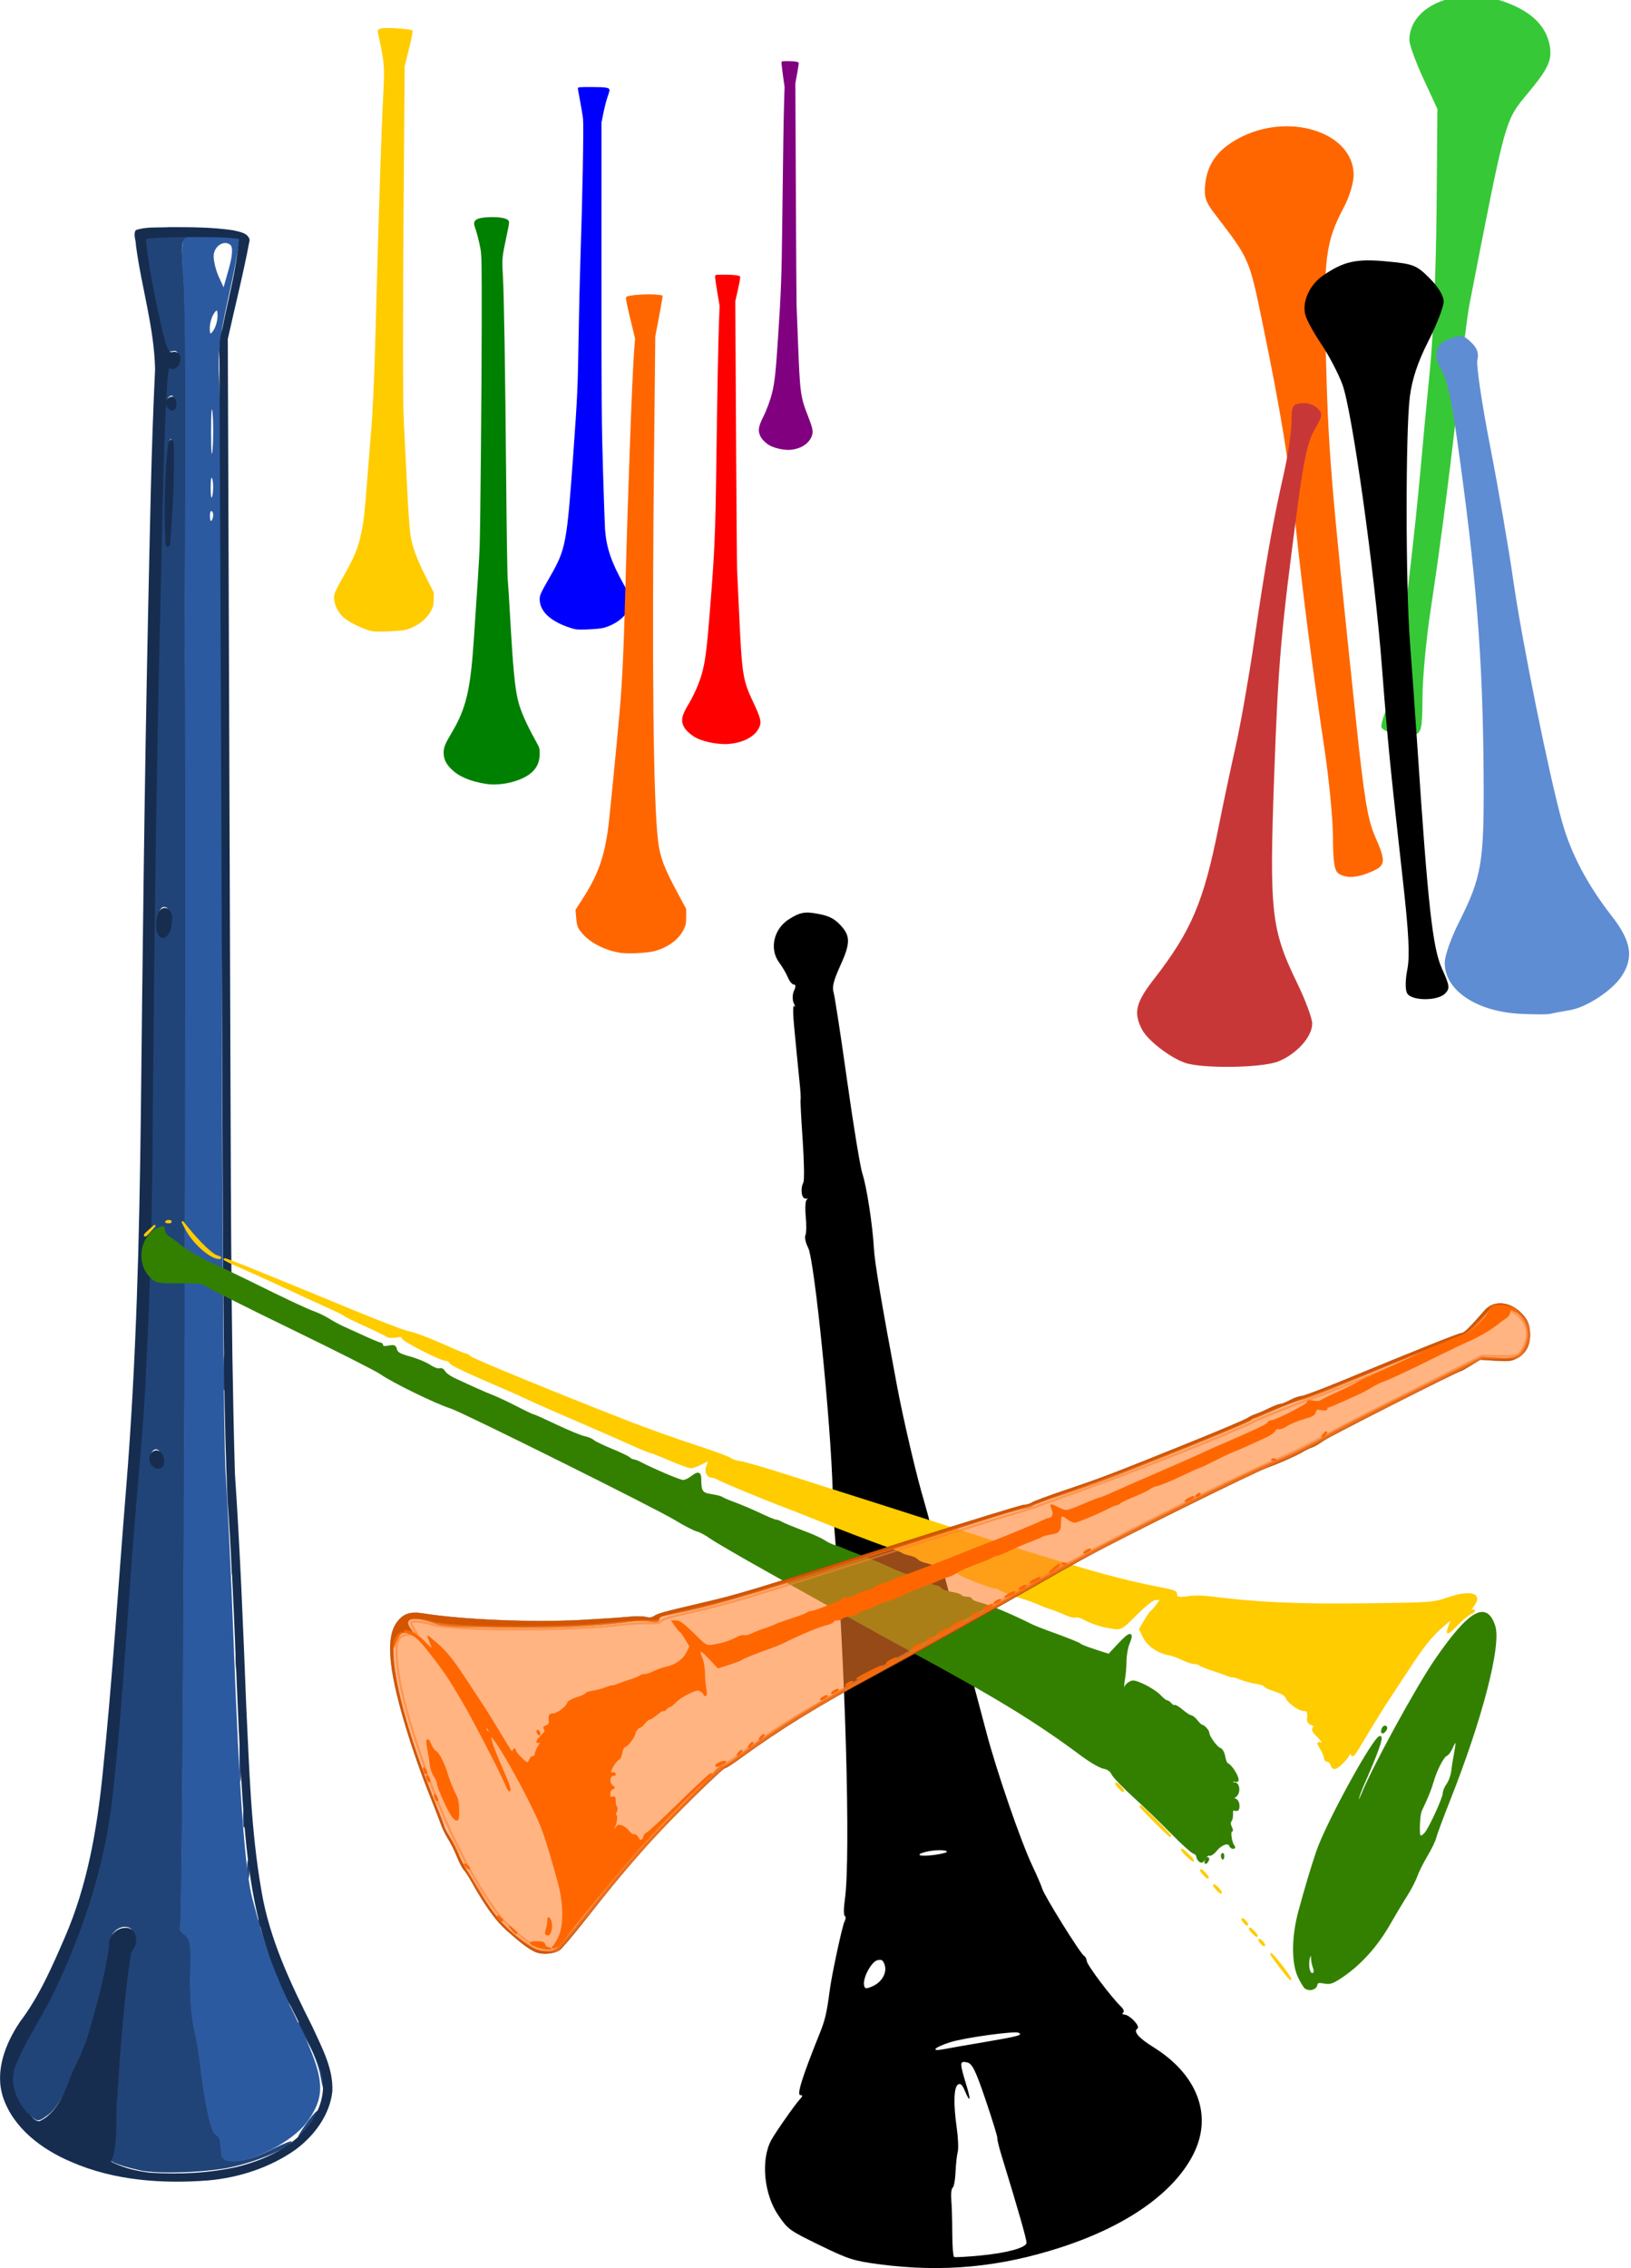
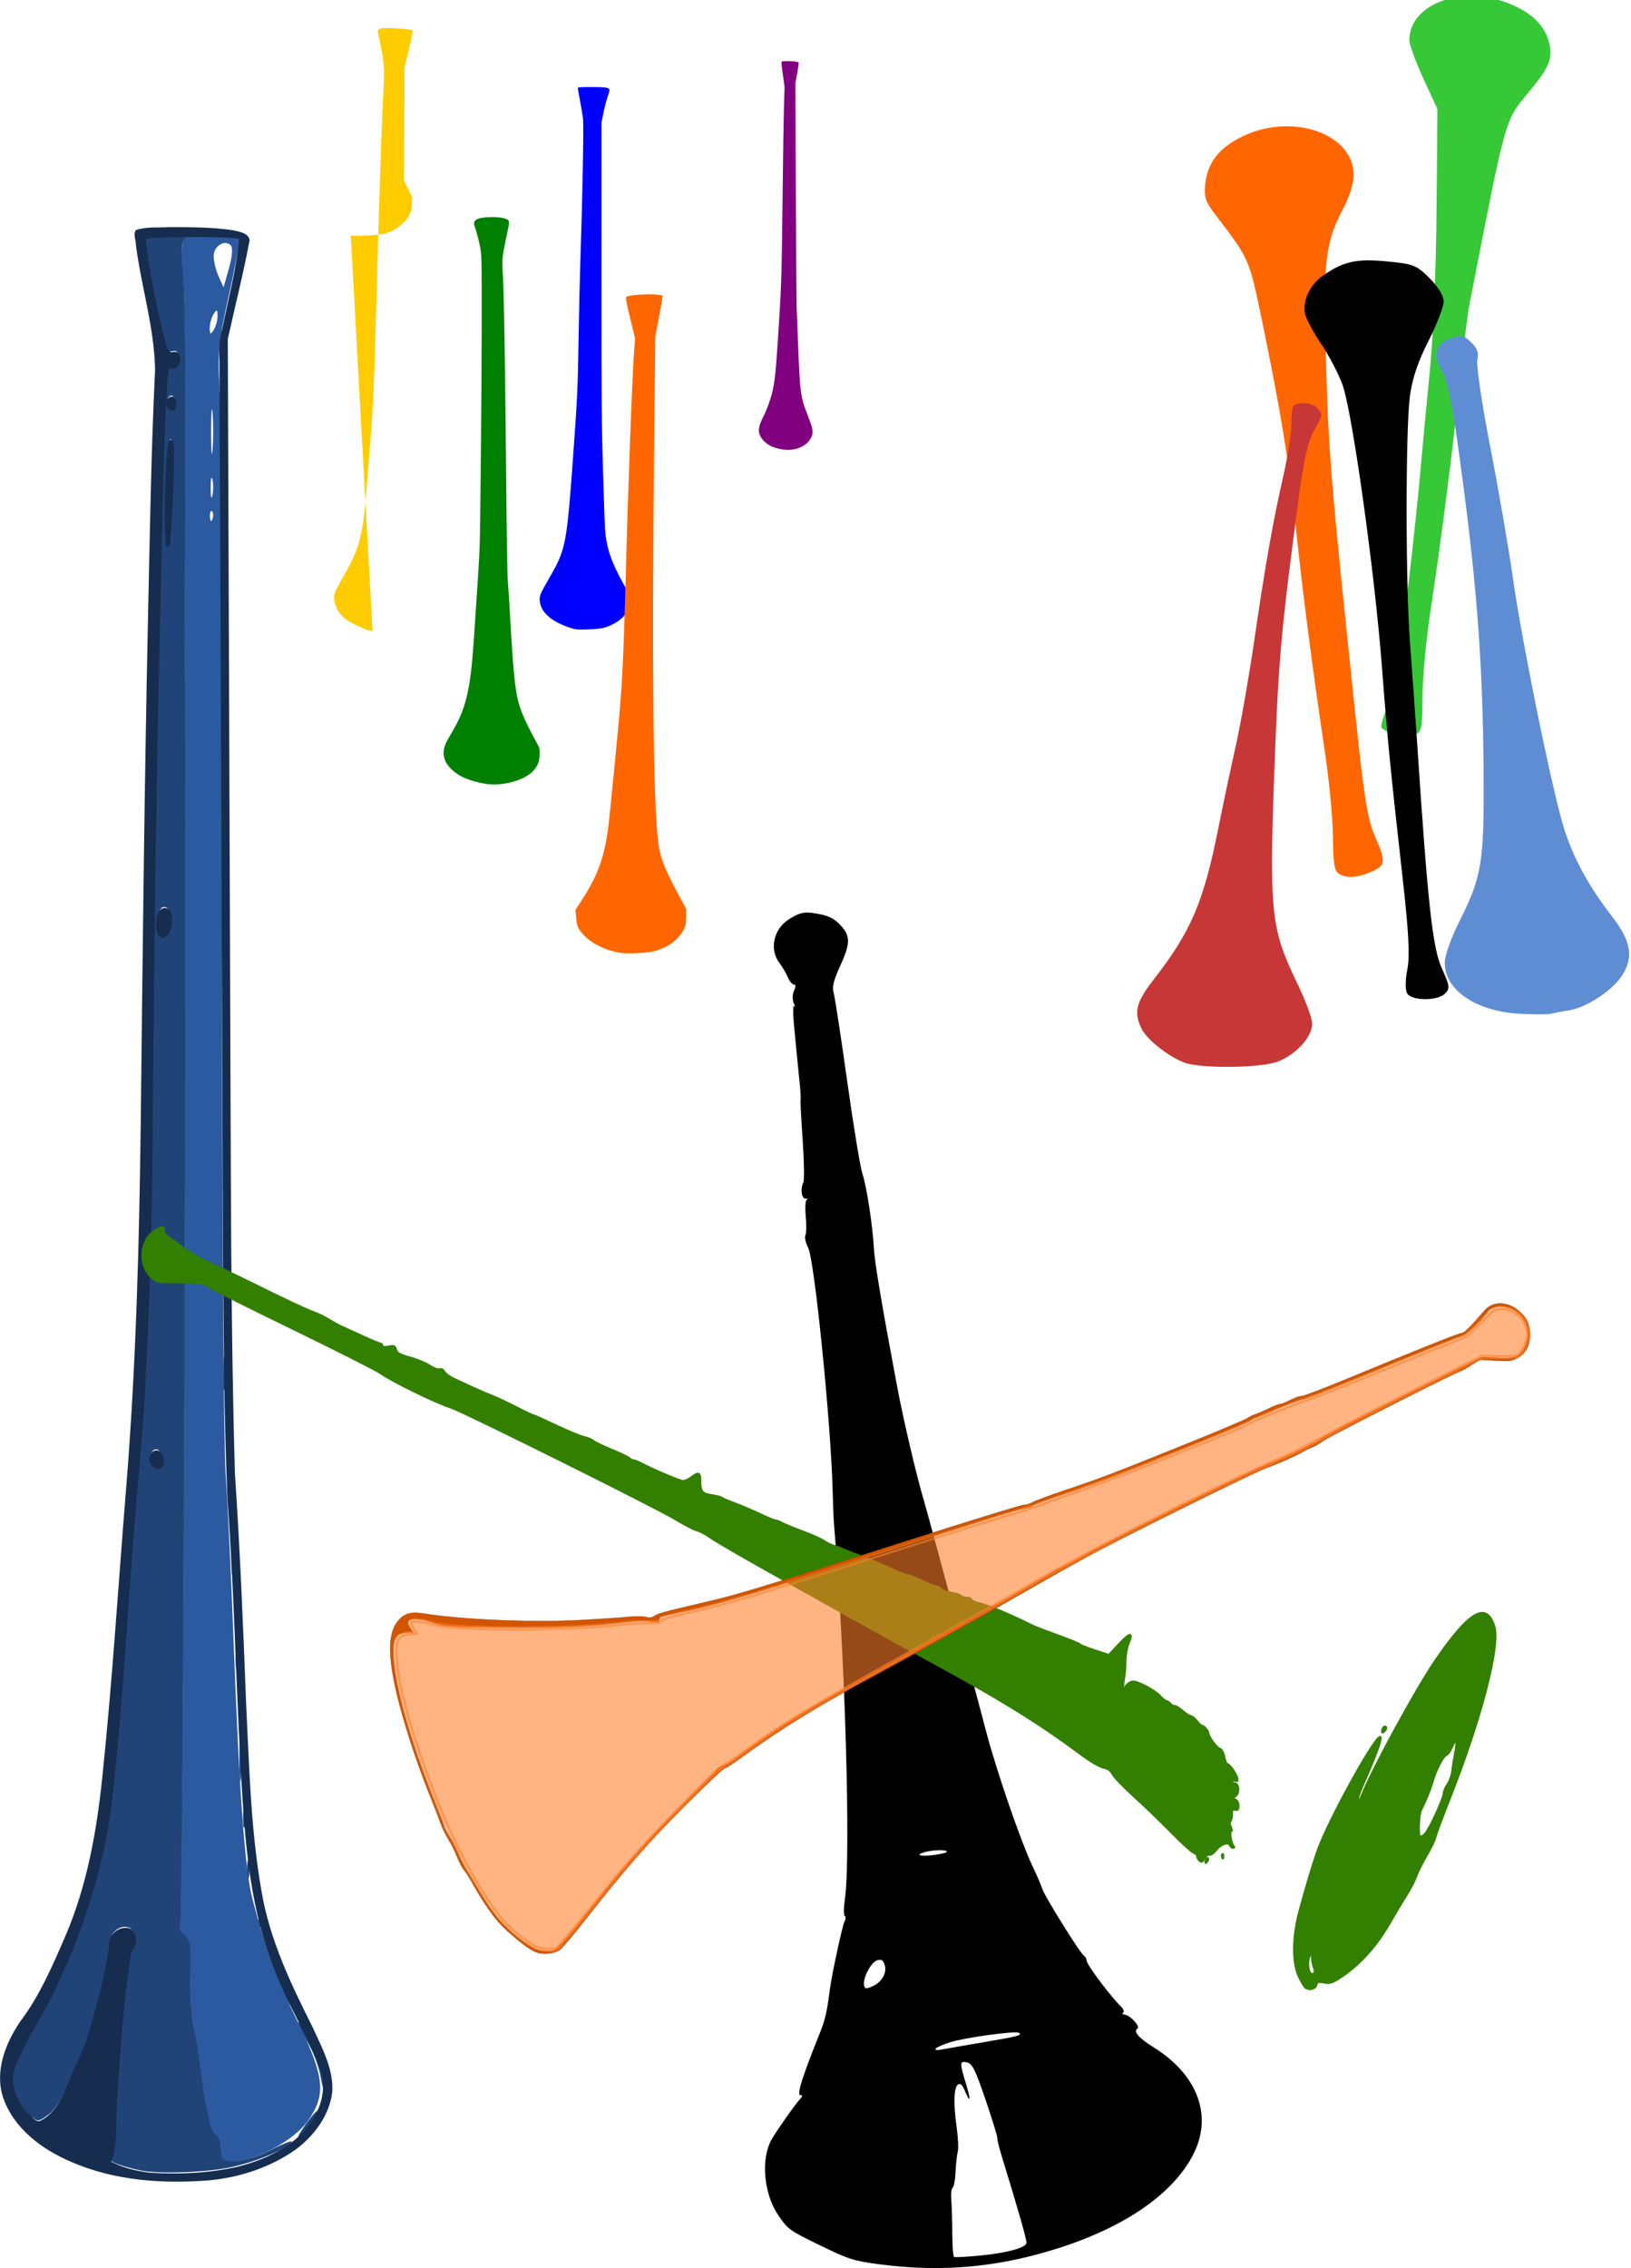
<svg xmlns="http://www.w3.org/2000/svg" xmlns:ns1="http://sodipodi.sourceforge.net/DTD/sodipodi-0.dtd" xmlns:ns2="http://www.inkscape.org/namespaces/inkscape" id="svg4693" ns1:docname="New document 18" viewBox="0 0 774.21 1076.5" version="1.1" ns2:version="0.47+devel r8972">
  <ns1:namedview id="base" bordercolor="#666666" ns2:pageshadow="2" ns2:window-y="24" fit-margin-left="0" pagecolor="#ffffff" fit-margin-top="0" ns2:window-maximized="1" ns2:zoom="0.70131594" ns2:window-x="0" ns2:window-height="952" showgrid="false" borderopacity="1.0" ns2:current-layer="layer1" ns2:cx="316.55165" ns2:cy="522.58907" fit-margin-right="0" fit-margin-bottom="0" ns2:window-width="1280" ns2:pageopacity="0.0" ns2:document-units="px" />
  <g id="layer1" ns2:label="Layer 1" ns2:groupmode="layer" transform="translate(2866.6 -3871.1)">
    <path id="path3186" style="fill:#000000" ns2:connector-curvature="0" d="m-2492.1 4307.4c5.361-3.394 7.688-3.784 14.491-2.43 4.269 0.849 6.705 2.025 9.131 4.409 5.633 5.533 5.788 8.932 0.899 19.715-3.338 7.363-4.12 10.426-3.329 13.052 0.568 1.887 3.467 20.796 6.442 42.02s6.234 41.037 7.242 44.028c2.002 5.941 4.882 24.664 5.45 35.42 0.348 6.593 3.718 26.632 10.987 65.332 3.06 16.29 9.428 43.435 12.781 54.476 1.554 5.119 24.321 89.559 29.483 109.35 4.882 18.719 16.497 52.426 22.166 64.329 1.998 4.195 4.017 8.894 4.487 10.441 1.051 3.464 18.21 31.023 19.806 31.808 0.634 0.312 1.243 1.47 1.352 2.571 0.193 1.949 11.598 17.118 16.169 21.505 1.253 1.202 1.732 2.528 1.064 2.946-0.667 0.418-0.334 0.841 0.742 0.939 2.589 0.237 7.579 5.661 6.074 6.603-2.139 1.34 0.538 4.461 7.594 8.854 20.873 12.994 28.157 32.241 19.1 50.471-9.144 18.403-31.425 34.194-62.649 44.4-29.316 9.582-56.407 12.13-86.668 8.15-12.021-1.581-14.57-2.397-28.153-9.015-14.523-7.076-15.065-7.467-19.68-14.183-6.84-9.954-8.411-26.292-3.428-35.639 1.877-3.522 11.53-17.297 13.714-19.572 1.219-1.269 1.316-1.934 0.269-1.833-2.044 0.197 0.549-8.152 9.258-29.812 2.386-5.934 3.208-9.546 4.608-20.251 0.97-7.422 5.961-30.53 7.013-32.472 0.609-1.126 0.648-2.273 0.086-2.55-0.562-0.277-0.546-3.769 0.036-7.76 2.898-19.873 0.162-115-5.111-177.71-0.214-2.55-0.524-10.036-0.689-16.636-0.787-31.594-8.615-109.2-11.598-114.98-1.197-2.32-1.794-4.997-1.325-5.949 0.469-0.952 0.539-5.06 0.155-9.13-0.383-4.07-0.131-7.627 0.56-7.904 0.691-0.277 0.431-0.451-0.578-0.388-1.977 0.125-2.647-4.551-1.102-7.689 0.513-1.041 0.355-10.195-0.35-20.342-0.705-10.147-1.142-18.735-0.97-19.084 0.172-0.349-0.071-4.27-0.54-8.713-0.469-4.443-0.972-9.471-1.118-11.172-0.145-1.701-0.772-8.226-1.393-14.498-0.621-6.273-0.617-10.722 0.01-9.886 0.625 0.836 0.534 0.206-0.202-1.401-0.737-1.606-0.671-4.278 0.146-5.937 0.817-1.659 0.822-2.953 0.01-2.875-0.812 0.078-2.141-1.453-2.954-3.401-0.813-1.949-2.624-5.054-4.025-6.901-4.885-6.438-2.77-16.086 4.539-20.712zm68.76 444.14c3.575-0.456 6.382-1.177 6.238-1.603-0.332-0.978-6.312-0.883-10.246 0.162-5.247 1.394-2.726 2.3 4.009 1.44zm-33.131 61.565c0.271 2.03 0.866 2.136 4.064 0.727 4.473-1.972 6.989-6.482 5.713-10.238-0.738-2.169-1.424-2.599-3.397-2.127-2.809 0.672-6.857 8.058-6.38 11.638zm37.834 30.608c2.477-0.48 11.596-2.074 20.264-3.542 15.291-2.591 17.438-3.191 15.255-4.267-1.9-0.936-25.712 2.363-32.402 4.488-7.662 2.435-9.687 4.593-3.117 3.321zm10.879 17.462c2.14 7.062 1.642 8.197-0.924 2.105-1.143-2.714-2.032-3.503-3.155-2.799-2.001 1.253-2.247 9.048-0.643 20.335 0.695 4.887 0.92 10.137 0.501 11.666-0.419 1.529-0.887 5.819-1.04 9.533-0.153 3.714-0.77 7.061-1.369 7.437-0.6 0.376-0.89 2.994-0.644 5.818 0.246 2.824 0.455 9.973 0.465 15.885 0.01 5.912 0.403 10.94 0.874 11.172 0.471 0.232 6.011-0.068 12.312-0.667 12.616-1.2 21.741-3.677 22.057-5.989 0.18-1.316-3.994-15.929-11.749-41.141-1.331-4.328-2.273-8.199-2.094-8.604 0.18-0.404-2.318-8.53-5.55-18.057-4.885-14.4-6.393-17.424-8.942-17.928-3.488-0.689-3.494 0.025-0.097 11.236z" />
    <g id="g5279">
      <path id="path4496" ns1:nodetypes="cscsscccsccssscssscscccccsscscscccssccccscsscsccccccsccscsccsccccssccccscscccsccccscccsssssssscscccccccccscccsccssccs" ns2:connector-curvature="0" style="fill:#214478" d="m-2800.2 4901.2c-11.672-2.621-16.438-4.898-14.438-6.897 1.142-1.142 2.082-7.682 2.089-14.533 0.019-20.608 5.598-82.536 7.616-84.554 2.642-2.642 2.342-8.244-0.497-9.262-4.09-1.467-8.995 2.356-8.686 6.769 0.387 5.528-9.508 44.692-12.839 50.818-1.421 2.615-4.541 9.811-6.932 15.991-2.533 6.547-6.511 12.839-9.531 15.075-5.119 3.791-5.233 3.793-9.228 0.179-6.557-5.934-9.873-14.04-8.7-21.267 0.585-3.602 5.229-13.525 10.32-22.051 14.698-24.614 27.973-59.492 33.405-87.768 3.722-19.376 5.936-41.973 10.713-109.35 2.113-29.81 4.716-62.758 5.784-73.217 2.471-24.209 5.485-95.541 5.705-135.02 0.324-58.126 1.849-180.87 2.693-216.8 0.467-19.873 1.361-60.523 1.987-90.333 1.134-54.005 2.644-81.072 4.271-76.533 1.115 3.11 4.335 1.1 4.335-2.705 0-1.708-1.091-2.525-2.599-1.947-1.732 0.665-3.269-1.328-4.608-5.977-2.765-9.595-10.223-48.181-9.46-48.944 0.341-0.341 8.723-1.046 18.628-1.566 9.904-0.52 15.868-0.54 13.254-0.044-15.262 2.9-13.999 0.645-12.492 22.287 0.742 10.664 1.175 52.338 0.961 92.607-0.214 40.269-0.369 75.356-0.346 77.971 1.087 121.7-0.688 610.34-2.222 611.88-0.581 0.581 0.396 2.118 2.171 3.416 2.672 1.954 3.136 5.093 2.693 18.254-0.294 8.742 0.416 20.107 1.579 25.255 1.162 5.148 2.455 12.422 2.873 16.165 2.115 18.934 5.122 33.415 7.208 34.709 2.248 1.396 2.587 2.462 3.061 9.655 0.339 5.144 11.257 4.205 23.622-2.032 5.845-2.948 10.186-4.647 9.648-3.776-2.071 3.35-16.882 9.535-28.973 12.098-11.974 2.538-34.794 3.306-43.063 1.449zm10.46-338.05c0-1.507-0.797-3.233-1.77-3.834-2.261-1.397-4.535 2.164-2.984 4.673 1.749 2.83 4.754 2.299 4.754-0.839zm3.774-257.32c0.019-2.549-1.125-4.279-2.824-4.279-2.926 0-4.148 9.481-1.556 12.073 1.816 1.816 4.345-2.683 4.38-7.794zm0.566-204.91c0.575-14.643 0.362-24.057-0.472-20.919-1.483 5.579-2.647 49.902-1.269 48.336 0.383-0.436 1.167-12.773 1.742-27.417zm1.365-40.049c0-1.631-0.87-2.427-1.933-1.77-1.063 0.657-1.44 1.991-0.839 2.965 1.63 2.638 2.771 2.146 2.771-1.194zm58.964 824.41c0-0.581 2.13-3.957 4.745-7.501 2.615-3.544 4.724-5.636 4.686-4.649-0.072 1.909-9.415 13.944-9.431 12.15zm10.642-28.597c-0.696-4.351-3.377-11.515-5.958-15.92-2.581-4.405-4.679-8.789-4.661-9.743 0.019-0.954 2.544 2.533 5.614 7.748 5.172 8.786 9.216 22.881 7.157 24.941-0.488 0.487-1.456-2.674-2.152-7.025zm-17.129-38.7c-4.471-9.421-8.923-22.426-7.995-23.353 0.43-0.43 1.838 2.485 3.13 6.477 1.292 3.992 4.004 10.551 6.027 14.575 2.023 4.024 3.303 7.691 2.844 8.15-0.459 0.459-2.262-2.173-4.006-5.849zm-12.39-34.181c-0.082-2.005 0.367-3.128 0.999-2.496 0.632 0.632 0.699 2.272 0.15 3.645-0.607 1.517-1.058 1.067-1.149-1.149zm-5.376-24.881c-0.021-4.184 0.351-6.119 0.827-4.301 0.476 1.818 0.493 5.241 0.038 7.607-0.455 2.365-0.844 0.878-0.865-3.306zm-1.902-24.723c-0.021-4.184 0.351-6.12 0.827-4.301 0.476 1.818 0.493 5.241 0.038 7.607-0.455 2.366-0.844 0.878-0.866-3.306zm-1.717-27.575c0-8.891 0.328-12.528 0.728-8.082 0.4 4.445 0.4 11.72 0 16.165-0.4 4.445-0.728 0.808-0.728-8.082zm-1.902-53.249c0-8.891 0.328-12.528 0.728-8.082 0.4 4.445 0.4 11.72 0 16.165-0.4 4.445-0.728 0.808-0.728-8.082zm-1.942-42.789c0-7.322 0.328-10.55 0.749-7.174 0.42 3.376 0.427 9.366 0.019 13.312-0.412 3.946-0.755 1.183-0.764-6.138zm-1.936-36.133c-0.019-6.276 0.336-9.072 0.769-6.215 0.434 2.857 0.443 7.992 0.019 11.41-0.423 3.418-0.778 1.08-0.789-5.196zm-1.867-51.347c0-7.322 0.328-10.55 0.749-7.174s0.427 9.367 0.019 13.312c-0.412 3.946-0.755 1.183-0.764-6.138zm-0.106-185.42c0-4.707 0.371-6.632 0.824-4.279 0.453 2.353 0.453 6.204 0 8.558-0.453 2.353-0.824 0.428-0.824-4.279zm0-41.838c0-4.707 0.371-6.632 0.824-4.279 0.453 2.353 0.453 6.205 0 8.558-0.453 2.353-0.824 0.428-0.824-4.279z" />
      <path id="path4490" ns1:nodetypes="csccscccccccccsssssscccccccsccccccccscscscsccccc" ns2:connector-curvature="0" style="fill:#2c5aa0" d="m-2761.6 4893.5c-0.474-7.192-0.812-8.259-3.061-9.655-2.085-1.294-5.092-15.775-7.208-34.71-0.418-3.743-1.711-11.017-2.873-16.165-1.162-5.148-1.873-16.513-1.579-25.255 0.443-13.162-0.021-16.3-2.693-18.255-1.775-1.298-2.752-2.835-2.171-3.416 1.535-1.535 3.296-486.23 2.223-611.88-0.023-2.615 0.129-38.13 0.336-78.922 0.207-40.792-0.236-82.168-0.985-91.945-1.093-14.277-0.837-18.109 1.303-19.464 3.309-2.095 23.97-2.294 25.238-0.243 0.51 0.826-1.638 13.021-4.775 27.1-4.955 22.24-5.557 27.968-4.584 43.664 0.615 9.937 1.136 124.61 1.157 254.83 0.021 130.22 0.822 247.89 1.781 261.49 0.959 13.598 2.631 48.685 3.716 77.971 2.686 72.515 5.409 110.04 8.969 123.61 6.395 24.382 11.008 36.933 21.317 58.003 12.918 26.403 13.846 34.772 5.232 47.201-9.454 13.642-40.703 25.76-41.344 16.032zm-4.337-779.67c-0.632-0.632-1.081 0.491-0.999 2.496 0.091 2.216 0.542 2.666 1.149 1.149 0.549-1.373 0.482-3.013-0.15-3.645zm0.158-15.276c-0.476-1.818-0.848 0.118-0.827 4.301 0.021 4.184 0.41 5.671 0.865 3.306 0.455-2.366 0.438-5.789-0.038-7.607zm0.084-31.414c-0.399-4.414-0.721-0.323-0.715 9.091 0 9.414 0.332 13.025 0.725 8.025 0.393-5 0.388-12.702-0.019-17.116zm2.356-46.06c0-3.15-0.317-3.313-1.843-0.951-1.014 1.569-1.843 4.564-1.843 6.656 0 3.149 0.317 3.313 1.843 0.951 1.014-1.569 1.843-4.564 1.843-6.656zm6.252-33.553c-2.912-2.912-8.095 0.379-8.095 5.141 0 2.454 1.06 6.788 2.356 9.632l2.356 5.17 2.569-9.095c1.568-5.551 1.885-9.778 0.815-10.848z" />
      <path id="path4502" style="fill:#162d50" ns2:connector-curvature="0" d="m-2786.1 3978.9c-5.308 0.35-10.982-0.334-16.026 1.42-1.394 2.03 0.122 4.911 0.053 7.182 2.566 19.755 8.702 39.052 9.09 59.007-1.895 38.726-2.455 77.512-3.335 116.28-1.69 79.401-2.563 158.81-3.434 238.23-0.705 58.515-2.195 117.06-6.888 175.4-3.742 45.722-6.542 91.528-11.293 137.16-2.675 26.201-7.275 52.44-17.743 76.706-6.051 13.957-12.156 28.159-21.373 40.35-6.963 10.296-12.157 23.479-8.107 35.902 4.97 14.746 18.504 24.803 32.369 30.66 20.369 8.904 43.157 10.485 65.13 8.797 14.632-1.336 29.292-6.088 41.384-14.636 8.823-6.571 16.193-16.364 17.431-27.574 0.536-11.007-5.103-21.063-9.502-30.797-10.287-20.398-20.267-41.445-24.099-64.154-5.152-29.269-5.829-59.106-7.304-88.745-1.409-36.58-2.881-73.165-5.345-109.69-2.104-73.47-1.865-146.98-2.226-220.47-0.381-105.96-0.762-211.93-1.15-317.89 3.45-15.677 7.439-31.265 10.375-47.019-0.684-3.494-5.143-3.945-8.013-4.651-9.879-1.468-20.006-1.451-29.994-1.463zm10.809 4.709c7.358 0.108 14.824-0.129 22.097 0.898-1.103 14.353-5.077 28.371-7.854 42.486-1.523 4.961-1.625 10.07-1.41 15.212 0.715 140.46 1.12 280.92 1.679 421.39 0.406 39.752 0.446 79.528 2.167 119.25 3.511 47.718 4.114 95.59 7.206 143.33 1.921 28.415 5.15 57.327 16.7 83.616 5.748 14.382 14.041 27.633 19.65 42.054 2.85 6.81 2.187 14.67-0.916 21.287-6.913 14.858-22.805 22.628-38.017 26.413-13.539 3.043-27.682 3.666-41.554 2.776-5.99-0.753-12.076-2.142-17.506-4.819-1.751-0.654-0.081-1.66 0.116-2.71 2.454-9.303 1.074-19.128 2.034-28.643 1.435-22.272 2.976-44.616 6.298-66.67 0.039-2.545 2.573-4.014 2.55-6.607 0.686-3.269-1.555-7.19-5.202-6.752-4.508 0.113-8.224 4.487-7.607 8.955-1.949 14.064-5.898 27.882-9.809 41.527-2.272 7.938-6.702 15.003-9.418 22.821-2.843 7.071-6.43 15.043-13.722 18.46-2.434 0.191-3.932-2.771-5.723-4.057-6.035-6.145-9.175-16.034-4.937-23.959 5.427-12.921 13.726-24.271 19.333-37.129 13.181-28.159 22.642-58.27 25.985-89.26 5.155-46.174 7.315-92.615 11.252-138.9 1.845-21.363 3.839-42.718 4.693-64.151 2.138-41.267 3.067-82.585 3.149-123.9 0.753-80.848 1.697-161.7 3.723-242.52 0.706-30.354 1.073-60.881 2.541-91.114 0.102 2.446 4.124 4.782 4.709 1.362 0.682-1.906-0.063-5.67-2.753-4.738-0.937 0.407-1.704 1.278-1.913 2.289 0.417-5.285 0.429-11.464 1.464-16.214 2.383 2.202 5.303-1.162 5.245-3.651 0.744-2.6-1.939-4.724-4.26-3.55-2.72-1.876-2.814-5.965-3.873-8.866-3.387-14.685-6.553-29.566-8.183-44.557 0.537-1.228 3.073-0.536 4.389-0.928 5.885-0.348 11.785-0.407 17.678-0.42zm-10.519 96.371c-1.723 1.962-1.034 5.169-1.621 7.603-0.982 14.004-1.348 28.155-0.538 42.14 0.222 1.607 2.323 0.857 2.115-0.58 1.242-15.368 2.093-30.814 1.777-46.235-0.098-1.072 0.018-3.511-1.734-2.928zm-3.101 222.07c-3.201 1.003-3.441 5.209-3.579 8.056 0 2.348 0.641 6.551 3.767 6.202 3.346-1.729 3.805-6.203 3.869-9.592-0.01-2.228-1.467-4.952-4.057-4.666zm-3.724 257.45c-3.797 0.652-4.063 6.447-0.768 8.056 1.805 1.532 4.64 0.288 4.68-2.115 0.394-2.474-0.918-6.12-3.912-5.941z" />
    </g>
    <g id="g4535" transform="matrix(.471 0 0 .471 -3400 1214.3)">
      <path id="path4339" d="m2514.6 6519.2c14.59-6.341 14.922-9.883 3.398-36.269-7.128-16.32-10.788-38.788-18.93-116.22-26.021-247.48-27.775-268.93-30.475-372.67-2.408-92.532-0.215-109.69 18.519-144.92 5.335-10.032 9.606-24.288 9.606-32.056 0-41.349-61.132-62.925-111.19-39.244-23.934 11.323-35.959 26.41-38.346 48.11-1.448 13.17 0.112 18.045 9.83 30.712 34.773 45.327 34.441 44.567 47.794 109.36 18.505 89.787 26.59 139.26 33.496 204.97 7.21 68.594 17.144 145.46 28.948 223.98 4.669 31.056 8.55 71.346 8.626 89.533 0.104 25.182 1.483 33.92 5.784 36.645 7.827 4.96 18.549 4.335 32.938-1.919z" style="fill:#ff6600" ns2:connector-curvature="0" />
      <path id="path4337" d="m2566.1 6343.1c0.108-19.449 3.825-59.078 8.261-88.064 10.393-67.922 21.878-157.88 29.556-231.51 3.347-32.092 7.571-65.971 9.388-75.288 37.532-192.52 35.461-185.09 59.87-214.57 19.991-24.141 23.823-32.744 21.084-47.341-3.604-19.213-18.028-33.485-43.452-42.992-47.039-17.591-97.907 2.106-97.907 37.912 0 4.501 6.352 21.948 14.116 38.772l14.116 30.589-0.851 102.27c-0.489 58.779-3.382 127.62-6.803 161.87-3.274 32.779-7.558 78.231-9.521 101-1.963 22.773-7.052 71.051-11.308 107.29-4.256 36.234-8.73 75.197-9.941 86.584s-6.177 29.78-11.034 40.872c-4.858 11.092-7.915 21.653-6.793 23.468 3.271 5.292 25.462 10.008 33.58 7.136 6.679-2.363 7.463-6.264 7.64-37.996z" style="fill:#37c837" ns2:connector-curvature="0" />
      <path id="path4335" d="m2695.1 6662.4c3.106-0.786 11.804-2.43 19.329-3.652 16.89-2.743 42.781-19.709 52.442-34.366 12.344-18.725 9.614-35.302-9.947-60.394-24.748-31.747-41.27-63.141-50.261-95.504-13.148-47.327-40.56-183.02-49.051-242.8-4.411-31.056-14.879-91.715-23.263-134.8-8.384-43.083-14.212-82.442-12.952-87.465 1.595-6.356-0.015-11.439-5.294-16.719-8.603-8.603-10.922-8.994-23.959-4.037-13.237 5.033-15.781 16.712-6.824 31.329 5.045 8.232 9.972 29.859 15.21 66.761 19.731 139.01 26.334 221.39 27.153 338.8 0.634 90.853-1.648 104.57-25.158 151.26-7.489 14.87-13.775 32.652-13.969 39.514-0.78 27.512 30.868 49.45 75.031 52.011 14.224 0.825 28.404 0.856 31.509 0.068z" style="fill:#5f8dd3" ns2:connector-curvature="0" />
      <path id="path4333" d="m2420.7 6710.4c18.562-7.427 34.257-24.91 34.257-38.16 0-5.301-6.883-23.792-15.295-41.092-26.065-53.604-27.999-71.092-23.044-208.44 4.138-114.7 6.681-143.91 23.765-272.92 6.137-46.344 10.039-63.856 16.922-75.959 8.26-14.523 8.477-16.199 2.826-21.85-3.386-3.386-10.534-5.609-15.999-4.975-9.151 1.061-9.898 2.532-10.139 19.968-0.143 10.352-3.743 34.068-8.001 52.701-10.54 46.129-18.219 89.59-29.597 167.52-5.291 36.232-13.628 83.664-18.528 105.4-4.9 21.739-12.617 58.16-17.149 80.934-15.173 76.248-27.496 105.28-65.401 154.1-18.273 23.533-20.652 33.635-11.902 50.555 5.537 10.708 27.436 27.792 42.847 33.426 16.956 6.199 77.871 5.418 94.438-1.211z" style="fill:#c83737" ns2:connector-curvature="0" />
      <path id="path4325" d="m2550.6 6641.7c-1.967-3.515-1.88-13.383 0.211-23.959 2.633-13.316 1.494-36.429-4.391-89.074-13.22-118.27-15.323-139.69-21.204-216.02-7.462-96.841-30.112-258.51-39.874-284.6-4.202-11.23-13.648-29.287-20.991-40.128-7.343-10.841-14.635-24.08-16.203-29.421-3.793-12.919 3.938-30.559 17.488-39.901 21.048-14.511 33.52-17.311 64.281-14.428 27.067 2.536 30.1 3.723 43.319 16.942 8.855 8.855 14.215 17.759 14.215 23.617 0 5.171-6.928 23.055-15.394 39.742-10.726 21.14-16.396 38.114-18.699 55.976-4.378 33.966-4.293 190.83 0.135 247.74 1.933 24.845 5.307 72.276 7.497 105.4 10.48 158.5 15.338 202.53 24.607 223 7.966 17.594 8.315 20.335 3.241 25.41-7.685 7.685-33.885 7.487-38.236-0.29z" style="fill:#000000" ns2:connector-curvature="0" />
    </g>
    <g id="g4527" transform="matrix(.486 0 0 .486 -4224.5 1099.8)">
      <path id="path4515" d="m3356.2 6316.8c-4.467-0.847-12.008-3.618-17.247-6.338-11.056-5.74-17.122-13.135-17.743-21.629-0.359-4.919 0.221-6.266 10.18-23.607 15.248-26.551 16.299-32.107 22.55-119.15 4.103-57.14 4.433-64.41 5.249-115.87 0.395-24.875 1.243-60.702 1.886-79.616 1.903-56.037 3.176-124.89 2.438-131.94-0.366-3.495-1.655-11.4-2.865-17.568-1.21-6.167-2.201-11.802-2.203-12.522 0-1.199 1.14-1.307 13.64-1.297 14.549 0.012 17.512 0.594 17.238 3.391-0.079 0.801-0.986 3.821-2.018 6.71-1.031 2.889-2.758 9.614-3.838 14.946l-1.963 9.694-0.011 145.03c0 129.46 0.159 150.49 1.531 195.87 0.846 27.959 1.73 53.357 1.966 56.441 1.381 18.051 6.152 32.069 18.257 53.647 2.598 4.63 5.001 9.907 5.341 11.727 0.771 4.126-0.261 10.758-2.343 15.059-3.116 6.437-12.503 12.908-22.767 15.694-4.396 1.193-23.186 2.114-27.286 1.337z" style="fill-rule:evenodd;color:#000000;fill:#0000ff" ns2:connector-curvature="0" />
      <path id="path4517" d="m3400.1 6632.8c-14.509-2.093-29.569-9.701-37.262-18.824-4.766-5.652-5.348-7.184-6.095-16.056l-0.601-7.136 7.002-10.839c15.114-23.395 21.363-41.105 25.179-71.355 1.318-10.451 8-78.593 10.805-110.19 2.763-31.122 4.135-61.103 5.953-130.06 2.26-85.705 6.496-200.13 8.238-222.49l1.008-12.944-4.803-19.806c-3.713-15.311-4.559-20.049-3.728-20.88 1.992-1.992 23.761-3.308 32.051-1.938l3.424 0.566-0.575 4.166c-0.316 2.291-1.94 11.279-3.609 19.973l-3.034 15.807-1.17 112c-2.177 208.48-0.826 341.39 3.872 380.71 1.87 15.654 5.848 26.222 19.207 51.032l8.268 15.355-0.019 7.678c-0.016 6.672-0.365 8.368-2.669 12.95-4.902 9.749-16.223 17.774-29.457 20.878-7.177 1.684-24.734 2.46-31.985 1.414z" style="fill-rule:evenodd;color:#000000;fill:#ff6600" ns2:connector-curvature="0" />
-       <path id="path4519" d="m3157.9 6318.8c-8.167-1.599-22.508-8.447-28.225-13.48-6.721-5.916-10.723-16.316-8.893-23.112 0.509-1.891 3.693-8.255 7.076-14.142 11.986-20.86 16.103-30.747 19.24-46.211 2.353-11.599 3.133-18.799 5.836-53.892 1.363-17.692 2.845-36.249 3.294-41.239 1.813-20.153 3.354-53.568 4.545-98.561 3.031-114.48 5.798-199.92 7.508-231.88 1.438-26.865 1.216-31.106-2.619-50.192-1.139-5.67-2.266-11.092-2.502-12.047-0.823-3.32 1.587-4.451 9.439-4.427 9.346 0.028 23.348 1.405 24.337 2.394 0.487 0.487-0.795 7.189-3.434 17.945l-4.212 17.167-0.856 111.35c-1.049 136.52-1.049 214.52 0 234.65 0.438 8.392 1.536 30.661 2.441 49.487 1.801 37.48 2.99 55.324 4.229 63.429 1.481 9.691 6.468 23.029 14.613 39.079l7.935 15.638 0.022 6.291c0.018 5.268-0.359 7.066-2.321 11.061-4.331 8.82-13.962 16.222-24.943 19.171-4.835 1.298-28.099 2.392-32.512 1.528z" style="fill-rule:evenodd;color:#000000;fill:#ffcc00" ns2:connector-curvature="0" />
-       <path id="path4525" style="fill-rule:evenodd;color:#000000;fill:#ff0000" ns2:connector-curvature="0" d="m3494.2 6428.4c-6.689-0.71-14.869-2.882-19.494-5.177-4.887-2.425-10.23-6.97-12.256-10.428-3.674-6.269-2.814-11.408 3.71-22.173 5.41-8.927 10.51-20.414 13.199-29.728 3.489-12.087 5.025-23.998 8.127-63.021 4.534-57.026 5.214-72.431 6.125-138.61 1.047-76.118 1.917-123 2.622-141.19l0.66-17.045-2.401-14.18c-1.32-7.799-2.211-14.673-1.98-15.276 0.369-0.96 1.485-1.092 8.964-1.059 9.027 0.041 14.288 0.625 15.371 1.709 0.444 0.444-0.195 4.457-1.987 12.479l-2.642 11.824 0.712 127.68c0.391 70.224 0.847 130.57 1.012 134.11 0.165 3.538 1.009 21.628 1.874 40.201 2.982 63.988 3.537 67.5 14.27 90.323 7.26 15.438 7.988 18.98 5.072 24.674-3.924 7.66-13.834 13.321-26.104 14.912-5.489 0.711-7.958 0.707-14.854-0.025z" />
+       <path id="path4519" d="m3157.9 6318.8c-8.167-1.599-22.508-8.447-28.225-13.48-6.721-5.916-10.723-16.316-8.893-23.112 0.509-1.891 3.693-8.255 7.076-14.142 11.986-20.86 16.103-30.747 19.24-46.211 2.353-11.599 3.133-18.799 5.836-53.892 1.363-17.692 2.845-36.249 3.294-41.239 1.813-20.153 3.354-53.568 4.545-98.561 3.031-114.48 5.798-199.92 7.508-231.88 1.438-26.865 1.216-31.106-2.619-50.192-1.139-5.67-2.266-11.092-2.502-12.047-0.823-3.32 1.587-4.451 9.439-4.427 9.346 0.028 23.348 1.405 24.337 2.394 0.487 0.487-0.795 7.189-3.434 17.945l-4.212 17.167-0.856 111.35l7.935 15.638 0.022 6.291c0.018 5.268-0.359 7.066-2.321 11.061-4.331 8.82-13.962 16.222-24.943 19.171-4.835 1.298-28.099 2.392-32.512 1.528z" style="fill-rule:evenodd;color:#000000;fill:#ffcc00" ns2:connector-curvature="0" />
      <path id="path4521" d="m3558.5 6141.2c-4.593-0.588-10.21-2.387-13.385-4.288-3.356-2.008-7.024-5.773-8.415-8.637-2.522-5.192-1.932-9.449 2.548-18.365 3.715-7.394 7.216-16.908 9.062-24.622 2.396-10.011 3.45-19.876 5.58-52.196 3.113-47.231 3.58-59.99 4.205-114.8 0.719-63.044 1.317-101.87 1.8-116.94l0.454-14.118-1.649-11.744c-0.907-6.459-1.518-12.153-1.359-12.653 0.253-0.795 1.019-0.905 6.155-0.877 6.198 0.034 9.81 0.518 10.554 1.415 0.305 0.368-0.134 3.691-1.364 10.336l-1.814 9.793 0.489 105.75c0.269 58.161 0.581 108.15 0.695 111.08 0.114 2.93 0.693 17.913 1.287 33.296 2.048 52.998 2.429 55.906 9.798 74.809 4.985 12.786 5.485 15.72 3.482 20.436-2.694 6.345-9.499 11.033-17.924 12.35-3.769 0.589-5.464 0.586-10.2-0.02z" style="fill-rule:evenodd;color:#000000;fill:#800080" ns2:connector-curvature="0" />
      <path id="path4523" d="m3268.7 6467.8c-15.732-2.51-26.636-7.191-34.045-14.618-5.215-5.227-7.291-9.772-7.291-15.963 0-5.082 1.446-8.666 7.75-19.21 13.929-23.295 18.314-41.371 21.57-88.918 3.718-54.306 5.447-81.837 5.822-92.716 0.732-21.265 1.927-151.65 2.015-219.81 0.073-56.2-0.074-64.988-1.179-71.082-1.365-7.524-3.707-16.644-5.585-21.742-2.323-6.308 1.406-8.871 13.647-9.379 9.369-0.389 16.699 0.733 18.852 2.886 1.481 1.481 1.462 1.661-1.718 16.798-4.221 20.09-4.267 20.609-3.302 37.707 1.097 19.453 2.26 92.122 3.203 200.11 0.423 48.444 1.099 91.73 1.502 96.192 0.403 4.462 1.445 20.803 2.315 36.314 2.803 49.958 4.644 69.481 7.733 82.017 2.557 10.375 8.018 22.77 17.821 40.445 3.283 5.919 3.424 6.436 3.319 12.182-0.135 7.393-2.478 12.744-7.683 17.542-9.173 8.456-29.778 13.634-44.747 11.246z" style="fill-rule:evenodd;color:#000000;fill:#008000" ns2:connector-curvature="0" />
    </g>
    <g id="g4642" transform="matrix(.126 0 0 .126 -3302.5 4651.5)">
      <g id="g4621" transform="matrix(2.725 0 0 2.725 -11291 -5803.2)">
        <g id="g4638">
          <path id="path3339-3" style="stroke:#338000;stroke-width:2.602;fill:#338000" ns2:connector-curvature="0" d="m7232.8 2601c1.207-4.614 2.71-5.114 10.803-3.596 8.062 1.512 11.446 0.406 23.755-7.766 25.316-16.809 48.318-42.02 65.454-71.74 8.663-15.025 19.978-33.936 25.145-42.024 5.166-8.088 11.185-19.796 13.376-26.018 2.19-6.222 8.546-18.923 14.124-28.225 5.577-9.301 10.946-20.424 11.931-24.717 0.985-4.293 9.678-27.709 19.32-52.036 44.443-112.14 70.783-213.71 62.288-240.18-11.09-34.558-34.511-21.143-80.924 46.348-26.64 38.739-87.74 150.67-102.26 187.33-2.55 6.439-5.166 10.252-5.811 8.472-0.646-1.78 2.308-11.147 6.565-20.814 20.621-46.838 28.29-68.313 24.398-68.313-8.197 0-73.822 119.74-86.982 158.71-7.888 23.357-14.926 46.89-24.509 81.957-9.7 35.492-9.956 72.196-0.637 91.267 3.441 7.043 7.429 13.665 8.861 14.717 5.293 3.885 13.7 2.011 15.107-3.368zm-9.623-19.57c-2.362-6.156-1.833-17.483 1.022-21.903 1.974-3.053 2.531-2.383 2.562 3.083 0.026 3.842 1.136 9.869 2.476 13.392 2.339 6.154 1.419 9.543-2.591 9.543-1.039 0-2.6-1.852-3.469-4.115zm151.67-191.67c-0.513-11.91 0.766-26.288 2.696-30.321 8.501-17.759 13.175-29.225 16.009-39.277 4.623-16.398 14.388-35.491 19.071-37.288 2.168-0.832 5.75-5.841 7.96-11.131 5.49-13.139 7.591-9.558 4.243 7.235-1.52 7.626-3.344 19.092-4.052 25.48-0.709 6.388-3.665 14.829-6.57 18.758-2.905 3.929-5.281 9.604-5.281 12.611 0 6.389-19.349 48.574-25.335 55.235-5.534 6.158-8.438 5.726-8.741-1.301zm-292.34 39.504c0.943-1.526 1.157-3.333 0.475-4.015-0.682-0.682-1.933 0.567-2.781 2.775-1.759 4.585-0.26 5.391 2.306 1.24zm-4.104-3.554c1.844-3.446 4.82-5.702 6.614-5.013 1.793 0.688 5.841-2.04 8.995-6.062 6.769-8.632 17.276-12.455 19.354-7.042 0.766 1.997 2.744 3.631 4.396 3.631 2.05 0 2.18-1.031 0.408-3.252-3.436-4.309-5.563-20.164-2.705-20.164 1.234 0 0.949-2.416-0.631-5.37-1.811-3.384-1.974-6.511-0.44-8.456 1.339-1.697 2.267-6.128 2.063-9.845-0.29-5.28 0.64-6.495 4.25-5.55 3.569 0.933 4.622-0.361 4.622-5.681 0-3.986-1.799-7.58-4.268-8.527-3.914-1.502-3.898-1.908 0.195-4.9 5.994-4.383 4.627-18.162-1.753-17.659-2.489 0.195-3.834-0.761-2.989-2.128s3.094-1.888 4.997-1.157c7.947 3.05-4.038-20.143-12.361-23.92-1.028-0.467-2.65-5.012-3.605-10.101-0.987-5.263-3.547-9.727-5.936-10.352-4.398-1.152-15.909-16.921-15.909-21.794 0-3.111-6.407-10.258-9.197-10.258-0.969 0-4.065-2.927-6.879-6.505-2.814-3.578-6.495-6.552-8.18-6.61-1.685-0.057-7.059-3.522-11.942-7.697-4.883-4.176-9.726-7.068-10.763-6.428-1.036 0.64-3.331-0.579-5.099-2.71-1.768-2.131-4.309-3.874-5.645-3.874-1.336 0-5.583-3.38-9.438-7.511-3.854-4.131-13.672-10.623-21.817-14.427-12.702-5.932-15.57-6.44-20.164-3.571-2.946 1.839-5.356 4.234-5.356 5.321s-1.014 1.976-2.253 1.976c-1.251 0-1.301-4.916-0.115-11.058 1.177-6.082 2.19-17.647 2.253-25.7 0.062-8.053 1.931-18.992 4.152-24.309 6.822-16.328 2.455-16.4-12.707-0.21l-14.494 15.476-18.99-6.165c-10.444-3.391-19.575-6.916-20.291-7.833-1.326-1.699-17.63-8.241-45.392-18.212-8.509-3.056-18.461-7.046-22.115-8.866-29.585-14.735-58.051-26.628-72.34-30.224-6.082-1.531-11.058-3.909-11.058-5.285 0-1.376-2.858-2.502-6.351-2.502-3.493 0-7.033-1.103-7.866-2.451-0.833-1.348-6.719-3.232-13.079-4.186-6.36-0.954-12.915-3.363-14.568-5.354-1.652-1.991-4.614-3.62-6.582-3.62-1.968 0-11.011-3.512-20.097-7.805-9.086-4.293-17.934-7.805-19.663-7.805-1.729 0-8.64-2.442-15.359-5.427-6.719-2.985-16.899-7.519-22.623-10.076-5.724-2.557-17.432-7.222-26.018-10.367-8.586-3.145-19.123-7.312-23.416-9.259-4.293-1.948-10.732-4.361-14.31-5.362-3.578-1.002-9.431-3.821-13.009-6.266-3.578-2.445-13.529-7.149-22.115-10.454-25.057-9.645-33.531-13.129-38.341-15.765-2.485-1.362-5.738-2.476-7.229-2.476s-11.166-4.008-21.5-8.908c-10.334-4.899-25.814-11.494-34.4-14.656-8.586-3.162-16.782-6.654-18.213-7.761-1.431-1.107-8.057-2.824-14.725-3.817-13.079-1.947-15.09-4.793-15.16-21.448-0.042-9.761-3.052-10.554-12.335-3.252-3.638 2.862-8.797 5.204-11.465 5.204-4.381 0-40.036-15.047-58.608-24.733-4.065-2.12-8.62-3.862-10.123-3.871-1.502-0.01-4.022-1.306-5.598-2.883-1.577-1.577-12.518-6.817-24.313-11.646-11.796-4.828-23.326-10.402-25.623-12.387-2.297-1.984-7.937-4.316-12.534-5.181-4.596-0.865-21.986-8.051-38.643-15.968-16.658-7.917-31.131-14.395-32.163-14.395-1.033 0-11.157-4.809-22.499-10.687-11.342-5.878-26.401-12.972-33.465-15.764-11.876-4.694-24.351-10.243-52.896-23.527-6.106-2.842-12.271-7.35-13.699-10.02-1.53-2.858-4.214-4.233-6.53-3.344-2.163 0.83-8.292-1.404-13.62-4.966-5.328-3.561-17.641-8.674-27.363-11.363-14.127-3.907-17.974-6.076-19.161-10.804-1.293-5.151-2.625-5.702-10.294-4.263-5.718 1.073-8.809 0.638-8.809-1.239 0-1.59-1.066-2.891-2.37-2.891-1.303 0-11.548-4.201-22.766-9.335-11.218-5.135-24.494-11.171-29.502-13.415-5.008-2.244-13.631-6.923-19.16-10.398-5.53-3.475-14.454-7.871-19.831-9.768-10.977-3.873-39.967-17.498-89.236-41.941-18.294-9.076-41.665-20.19-51.936-24.698-17.118-7.513-39.137-20.636-48.794-29.08-2.147-1.877-7.122-5.432-11.058-7.9-3.935-2.468-7.155-6.803-7.155-9.632 0-6.16-0.718-6.251-10.285-1.304-22.238 11.5-26.513 47.32-7.784 65.232 7.996 7.647 8.173 7.681 39.719 7.681 28.462 0 32.502 0.581 39.696 5.713 4.405 3.142 57.32 29.657 117.59 58.923 60.269 29.266 114.62 56.774 120.78 61.129 16.374 11.576 76.846 41.089 97.06 47.37 15.626 4.855 282.65 137.68 309.61 154.01 12.879 7.8 26.754 15.001 30.834 16.002 4.08 1.001 12.275 5.352 18.212 9.67 5.937 4.317 40.651 24.549 77.141 44.958s88.006 49.237 114.48 64.061c26.473 14.824 61.012 33.906 76.753 42.405 126.64 68.372 180.15 100.97 245.76 149.72 11.389 8.461 24.648 16.123 29.464 17.027 6.059 1.137 9.9 3.895 12.466 8.952 2.04 4.02 15.417 17.93 29.727 30.911s37.58 35.403 51.711 49.826c14.131 14.424 27.888 26.921 30.571 27.773 2.683 0.852 4.878 3.082 4.878 4.957s1.566 4.708 3.48 6.297c2.683 2.227 4.248 1.453 6.833-3.377zm25.906-2.561c0.112-2.743-0.502-4.279-1.366-3.415-0.865 0.865-0.957 3.109-0.206 4.987 0.831 2.076 1.447 1.459 1.572-1.572zm223.72-174.24c1.847-2.226 2.107-4.347 0.643-5.252-1.35-0.835-3.191 0.4-4.09 2.743-2.207 5.75-0.359 7.095 3.447 2.509z" />
-           <path id="path3343-0" style="stroke:#ffcc00;stroke-width:2.602;fill:#ffcc00" ns2:connector-curvature="0" d="m7190.2 2581.7c-4.293-6.082-12.043-15.741-17.222-21.465-5.179-5.724-2.118-0.748 6.801 11.058 17.075 22.6 23.698 29.215 10.421 10.407zm-31.471-39.677c-1.781-2.147-3.824-3.903-4.54-3.903s0.156 1.756 1.938 3.903c1.782 2.146 3.824 3.903 4.54 3.903s-0.156-1.756-1.938-3.903zm-11.708-14.31c-2.59-2.862-5.295-5.204-6.01-5.204s0.818 2.342 3.408 5.204c2.59 2.862 5.295 5.204 6.01 5.204s-0.818-2.342-3.408-5.204zm-11.708-14.31c-1.781-2.147-3.824-3.903-4.54-3.903s0.156 1.756 1.938 3.903c1.782 2.147 3.824 3.903 4.54 3.903s-0.156-1.756-1.938-3.903zm-37.726-45.532c-2.59-2.862-5.295-5.204-6.01-5.204s0.818 2.342 3.408 5.204 5.295 5.204 6.01 5.204-0.818-2.342-3.408-5.204zm-18.213-20.814c-2.59-2.862-5.295-5.204-6.01-5.204s0.818 2.342 3.408 5.204 5.295 5.204 6.01 5.204-0.818-2.342-3.408-5.204zm-16.912-18.54c0-0.716-3.513-4.666-7.805-8.779-4.293-4.113-7.805-6.892-7.805-6.177s3.512 4.666 7.805 8.779c4.293 4.113 7.805 6.893 7.805 6.177zm-31.222-33.618c0-0.716-9.367-10.612-20.814-21.993-11.448-11.38-20.814-20.107-20.814-19.391 0 0.716 9.367 10.612 20.814 21.993s20.814 20.107 20.814 19.392zm-68.948-67.525c-2.59-2.862-5.295-5.204-6.01-5.204s0.818 2.342 3.408 5.204c2.59 2.862 5.295 5.204 6.01 5.204s-0.818-2.342-3.408-5.204zm307.66-35.136c4.651-4.756 8.474-10.212 8.496-12.123 0.031-2.655 0.611-2.572 2.46 0.351 3.041 4.808 1.376 6.927 23.457-29.846 10.311-17.172 23.617-38.49 29.568-47.374 5.952-8.884 17.52-26.446 25.707-39.027 21.132-32.472 32.544-46.656 48.482-60.26l13.934-11.893-4.211 10.079c-2.316 5.543-3.688 10.602-3.049 11.241 0.639 0.639 6.216-4.186 12.393-10.724 6.176-6.538 14.742-13.673 19.035-15.856 5.17-2.629 6.242-3.975 3.175-3.985-4.222-0.016-4.137-0.684 0.957-7.574 11.359-15.364-4.77-19.542-35.389-9.165-20.731 7.025-20.994 7.044-114.67 8.28-91.338 1.204-152.76-1.58-214.43-9.723-9.302-1.228-22.252-1.375-28.78-0.326-13.636 2.191-18.053 1.295-18.053-3.665 0-3.925-2.408-4.813-24.717-9.115-59.005-11.378-122.92-29.825-292.7-84.481-56.524-18.196-115.65-37.117-131.39-42.047-15.741-4.93-54.299-17.243-85.685-27.363s-61.827-18.999-67.647-19.732c-5.82-0.732-12.348-2.859-14.506-4.726-2.158-1.867-24.404-10.048-49.434-18.181-25.031-8.133-66-22.759-91.042-32.502-93.272-36.292-214.66-86.119-218.69-89.768-2.293-2.075-5.154-3.773-6.358-3.773s-9.893-3.447-19.308-7.66c-30.042-13.443-50.643-21.344-61.634-23.638-5.88-1.227-41.005-14.758-78.054-30.068-125.71-51.95-173.66-71.268-174.59-70.341-0.508 0.508 8.918 5.153 20.949 10.321 12.031 5.168 33.437 14.792 47.57 21.385 38.288 17.863 54.829 25.472 76.432 35.16 10.732 4.813 20.099 9.519 20.814 10.458 0.716 0.939 13.594 7.284 28.62 14.101 15.025 6.817 28.77 13.533 30.542 14.925 1.773 1.392 7.335 1.759 12.359 0.817 6.618-1.242 9.145-0.785 9.171 1.656 0.039 3.656 53.177 30.788 60.177 30.727 2.351-0.021 4.881 1.541 5.621 3.471 1.13 2.944 22.477 12.942 85.07 39.845 5.008 2.153 16.131 7.229 24.717 11.281 8.586 4.052 37.856 16.941 65.045 28.643s60.856 26.436 74.816 32.743c13.96 6.307 26.488 11.468 27.839 11.468 1.352 0 13.255 4.683 26.452 10.407 13.197 5.724 26.139 10.407 28.76 10.407 2.62 0 9.081-2.314 14.357-5.141 5.276-2.828 9.999-4.735 10.495-4.239 0.496 0.496-0.484 3.946-2.179 7.666-3.244 7.121 0.078 14.704 6.458 14.739 1.614 0.01 6.446 1.87 10.739 4.136 8 4.223 69.791 29.721 88.461 36.503 5.724 2.079 21.53 8.282 35.124 13.784 36.912 14.939 90.143 35.349 109.28 41.898 9.302 3.184 18.082 6.677 19.514 7.762 1.431 1.085 6.326 2.768 10.878 3.741 4.552 0.973 9.569 3.327 11.15 5.232 1.581 1.905 6.638 4.175 11.237 5.045 4.6 0.87 13.972 4.429 20.827 7.908 6.856 3.479 14.758 5.884 17.562 5.344s5.098-0.103 5.098 0.97c0 1.073 4.391 3.741 9.757 5.928 26.693 10.88 38.836 15.237 42.46 15.237 2.19 0 5.095 1.078 6.454 2.395 1.359 1.317 12.424 5.564 24.587 9.436 12.163 3.873 25.042 8.499 28.62 10.282 3.577 1.783 11.188 4.711 16.912 6.507 5.724 1.796 14.878 5.39 20.342 7.987 5.464 2.597 11.55 4.102 13.525 3.344 1.974-0.758 6.87 0.377 10.879 2.521 9.124 4.879 20.936 9.253 29.405 10.889 23.756 4.589 20.623 5.793 43.574-16.76 15.62-15.349 23.172-20.991 28.098-20.991h6.737l-5.502 7.727c-3.026 4.25-6.604 8.408-7.952 9.241-1.347 0.833-5.508 6.732-9.246 13.11l-6.796 11.596 5.314 10.742c5.767 11.656 19.486 21.154 34.665 24.002 4.932 0.925 13.539 4.013 19.127 6.862 5.589 2.849 12.606 5.18 15.595 5.18s6.546 1.007 7.906 2.238c1.359 1.231 8.911 4.306 16.782 6.832 7.87 2.527 17.237 5.822 20.814 7.322 3.577 1.5 7.403 2.517 8.502 2.258 1.099-0.258 6.03 1.215 10.958 3.274 4.928 2.059 14.274 4.541 20.768 5.514 6.494 0.974 11.808 2.749 11.808 3.944 0 1.195 6.427 4.199 14.283 6.676 8.864 2.794 14.853 6.3 15.787 9.241 2.073 6.53 17.344 17.744 24.164 17.744 5.66 0 6.55 1.88 5.74 12.134-0.291 3.68 1.458 6.233 5.052 7.374 4.058 1.288 4.786 2.602 2.781 5.018-1.992 2.401-0.661 5.289 4.994 10.839 8.486 8.327 10.122 12.895 3.74 10.446-3.285-1.26-3.022 0.187 1.301 7.184 2.978 4.819 5.416 10.673 5.416 13.009 0 2.335 1.677 4.246 3.727 4.246 2.05 0 4.471 2.342 5.379 5.204 2.28 7.183 6.374 6.198 16.261-3.914zm-31.469-41.73c0.847-2.208 2.099-3.457 2.781-2.775 0.682 0.682 0.468 2.489-0.475 4.015-2.565 4.151-4.065 3.345-2.306-1.24zm-1525.4-657.2c-7.202-2.091-24.812-19.049-42.132-40.572l-5.925-7.364 5.506 10.407c10.452 19.755 34.391 40.67 45.893 40.093 2.575-0.129 1.072-1.283-3.341-2.564zm-91.948-35.578 6.308-7.155-7.155 6.308c-3.935 3.469-7.155 6.689-7.155 7.155 0 2.041 2.107 0.38 8.002-6.308zm27.718-12.63c-0.865-0.865-3.109-0.957-4.987-0.205-2.075 0.831-1.459 1.447 1.572 1.572 2.743 0.113 4.279-0.502 3.415-1.367z" />
        </g>
      </g>
      <g id="g4633" transform="matrix(.89 0 0 .89 515.19 -3833.5)">
        <path id="path3345-6" d="m5574.1 5609.5c-28.071-12.677-60.05-36.626-120.39-90.164-46.745-41.473-93.306-106.23-151.35-210.48-10.215-18.348-24.18-39.567-31.032-47.152-6.853-7.587-19.875-32.716-28.939-55.843-9.063-23.127-25.555-56.193-36.648-73.48s-25.818-47.702-32.721-67.588c-6.904-19.886-30.675-81.192-52.824-136.24-22.148-55.043-56.963-152.62-77.367-216.84-89.295-281.04-105.32-430.55-53.443-498.56 27.363-35.874 55.67-44.855 112.51-35.693 161.25 25.989 458.82 38.452 661.16 27.692 80.961-4.306 172.22-10.35 202.79-13.432 31.18-3.143 64.526-3.039 75.948 0.236 14.5 4.159 24.446 3.164 34.547-3.455 18.098-11.858 36.697-16.973 206.71-56.842 157.35-36.899 183.58-44.851 857.16-259.78 265.94-84.857 491.98-154.29 502.3-154.29s25.78-4.597 34.355-10.216c8.575-5.619 72.27-29.262 141.54-52.542 151.68-50.972 196.39-68.027 509.59-194.4 133.94-54.042 251.03-103.46 260.2-109.83 9.174-6.362 24.186-13.763 33.36-16.446 9.174-2.683 34.423-13.585 56.109-24.227s44.228-19.349 50.093-19.349c5.865 0 24.763-7.506 41.996-16.68 17.233-9.174 38.48-16.68 47.215-16.68 8.735 0 89.185-30.293 178.78-67.317 317.95-131.39 488.71-199.56 499.9-199.56 10.182 0 36.072-25.566 96.856-95.646 35.683-41.139 97.877-39.646 147.05 3.53 32.943 28.925 45.065 55.674 45.106 99.537 0.067 46.643-19.273 80.815-56.382 99.746-22.777 11.62-34.46 12.839-90.326 9.425l-64.166-3.921-38.442 23.728c-21.143 13.05-40.169 23.727-42.281 23.727-11.486 0-556.96 276.57-583.31 295.76-17.23 12.544-38.833 25.128-48.007 27.963-9.174 2.835-27.188 11.551-40.032 19.368-24.214 14.738-103.63 49.906-150.12 66.476-56.634 20.187-632.94 305.68-765.96 379.45-48.425 26.854-96.157 53.214-106.07 58.578-9.915 5.364-89.477 50.712-176.81 100.77-186.7 107.02-473.76 267.04-605.8 337.69-244.17 130.64-398.25 225.26-569.65 349.8-34.424 25.012-65.948 45.486-70.055 45.499-11.065 0.067-224.99 210.57-313.46 308.49-92.557 102.45-161.4 184.96-279.17 334.61-48.784 61.989-96.732 118.7-106.55 126.03-23.025 17.185-75.304 21.476-103.96 8.533zm111.09-35.536c16.906-17.486 75.774-88.752 130.82-158.37 141.76-179.3 226.14-274.19 380.97-428.44 74.469-74.19 138.53-140.75 142.37-147.91 3.832-7.16 15.831-14.964 26.666-17.344 10.835-2.379 32.626-14.186 48.427-26.235 134.11-102.28 288.73-201.55 465.74-299.01 407.67-224.47 518.1-285.68 680.54-377.16 100.91-56.835 192.48-109.96 203.49-118.06 11.008-8.101 29.023-17.837 40.032-21.636 11.008-3.799 57.545-28.57 103.41-55.047 104.24-60.166 716.5-363.48 770.39-381.65 52.35-17.649 215.38-97.123 238.69-116.36 10.067-8.305 163.57-87.142 341.13-175.19l322.82-160.09 63.492 3.368c77.101 4.09 96.967-3.737 117.58-46.327 32.923-68.01-0.547-144.04-72.967-165.74-34.767-10.416-70.221-2.563-84.71 18.764-29.612 43.587-84.823 95.818-107.88 102.06-24.005 6.5-146.55 55.936-470.27 189.71-95.007 39.261-185.08 73.959-200.16 77.106-28.184 5.882-81.013 26.143-158.05 60.615-24.144 10.804-46.426 19.644-49.514 19.644-3.088 0-10.425 4.354-16.305 9.675-10.339 9.356-321.63 137.13-560.81 230.2-64.217 24.987-169.28 62.493-233.46 83.348-64.187 20.855-121.23 41.834-126.77 46.622-5.534 4.787-22.273 10.241-37.197 12.119-14.924 1.878-92.986 24.648-173.47 50.599-80.484 25.952-179.36 57.527-219.73 70.168-40.365 12.642-191.98 61.162-336.93 107.82-435.38 140.16-599.28 187.46-750.59 216.64-57.21 11.031-63.383 13.308-63.383 23.373 0 12.718-11.327 15.018-46.293 9.398-16.738-2.69-49.949-2.314-73.801 0.835-158.14 20.88-315.64 28.021-549.86 24.932-240.21-3.167-240.88-3.216-294.04-21.232-78.517-26.608-119.88-15.896-90.749 23.503l14.329 19.381h-23.99c-52.83 0-67.182 26.453-60.626 111.74 9.79 127.37 70.42 342.64 159.55 566.5 27.531 69.146 52.206 133.23 54.835 142.4 2.628 9.174 15.153 32.51 27.834 51.858 12.679 19.347 27.842 49.371 33.695 66.719 5.853 17.348 21.728 48.054 35.279 68.237 13.551 20.182 43.835 69.622 67.298 109.86 46.225 79.284 105.24 144.04 174.32 191.26 48.187 32.941 61.466 38.198 97.805 38.723 26.464 0.38 32.292-2.663 60.047-31.369z" style="stroke:#803300;fill:#d45500" ns2:connector-curvature="0" />
        <path id="path4596" style="opacity:.584;fill-rule:evenodd;color:#000000;stroke:#ff7f2a;stroke-width:17.803;fill:#ff7f2a" ns2:connector-curvature="0" d="m5663.4 5597.4c7.695-3.093 98.347-110.57 206.88-245.26 94.97-117.87 179.76-211.8 334.83-370.9 108.51-111.34 152.95-152.9 178.09-166.55 18.419-10.002 57.241-35.573 86.271-56.826 154.23-112.92 256.52-174.08 735.24-439.7 208.89-115.9 419.86-234.08 468.82-262.61 236.52-137.85 808-426.57 1053.1-532.03 65.796-28.314 118.9-55.259 249.54-126.63 34.272-18.722 184.65-95.266 334.17-170.1l271.86-136.06 69.372 1.313c47.077 0.891 73.822-1.106 83.216-6.215 17.05-9.271 42.397-62.007 42.475-88.373 0.187-62.928-58.72-118.46-119.47-112.63-26.883 2.583-31.388 5.787-83.519 59.411-54.5 56.06-55.818 56.954-120.38 81.687-35.903 13.754-168.09 67.052-293.75 118.44s-260.52 104.76-299.69 118.6c-86.662 30.632-232.94 88.754-249.34 99.071-39.495 24.854-520.19 216.94-709.08 283.35-79.967 28.114-165.42 59.005-189.9 68.646-24.48 9.641-77.89 26.82-118.69 38.175-40.799 11.355-217.05 66.364-391.67 122.24-738.19 236.22-805.22 256.33-999.22 299.81-62.577 14.025-91.822 23.264-97.295 30.738-6.597 9.008-15.003 10.391-53.549 8.814-25.148-1.029-80.441 2.303-122.87 7.404-219.79 26.423-706.49 25.135-792.25-2.096-41.301-13.114-85.95-16.168-92.051-6.296-2.054 3.324 1.797 14.993 8.558 25.932l12.292 19.89-27.999 3.156c-42.332 4.771-55.102 22.707-55.073 77.351 0.061 117.99 51.951 312.91 157.45 591.44 78.164 206.37 188.48 414.2 282.73 532.64 33.516 42.12 111.13 107.25 150.67 126.44 22.714 11.022 71.652 15.209 90.271 7.724z" />
-         <path id="path3341-6" d="m5585.6 5587.9c-38.647-13.775-40.424-20.222-5.576-20.222 24.006 0 31.738 2.607 33.41 11.266 1.198 6.196 8.748 12.542 16.778 14.103 13.09 2.544 12.875 2.901-2.078 3.453-9.174 0.34-28.314-3.531-42.535-8.601zm65.892-1.976c3.673-2.696 13.899-19.678 22.724-37.738 23.897-48.904 23.24-143.03-1.633-234.04-24.575-89.923-42.623-150.27-62.849-210.17-33.746-99.927-202.03-406.99-223.05-406.99-9.981 0 9.687 55.069 62.565 175.18 10.915 24.792 18.49 48.81 16.834 53.375-1.656 4.564-8.362-5.212-14.902-21.725-18.644-47.067-137.04-275.81-184.76-356.95-53.572-91.094-76.728-125.74-129.3-193.49-51.931-66.913-68.356-82.226-100.49-93.682-14.108-5.031-20.101-9.278-13.317-9.439 22.046-0.523 55.946 20.028 84.144 51.014 15.181 16.681 28.996 28.935 30.699 27.231 1.704-1.704-1.762-14.728-7.701-28.943l-10.799-25.845 35.732 30.498c40.871 34.886 70.135 71.26 124.32 154.53 20.995 32.262 50.659 77.298 65.921 100.08 15.262 22.781 49.382 77.448 75.823 121.48 56.622 94.298 52.353 88.864 60.151 76.534 4.727-7.474 6.231-7.694 6.309-0.919 0.113 9.916 43.59 54.487 53.149 54.487 3.355 0 8.007-6.005 10.336-13.344 2.329-7.339 8.537-13.344 13.794-13.344 5.257 0 9.558-4.899 9.558-10.888 0-5.989 6.25-21 13.888-33.359 11.086-17.937 11.759-21.654 3.336-18.422-16.364 6.279-12.169-5.435 9.592-26.788 14.504-14.231 17.917-21.638 12.807-27.794-5.142-6.196-3.275-9.564 7.132-12.868 9.216-2.925 13.702-9.471 12.956-18.909-2.077-26.294 0.2-31.114 14.719-31.114 17.489 0 56.649-28.757 61.964-45.502 2.393-7.542 17.751-16.532 40.482-23.697 20.144-6.35 36.626-14.054 36.626-17.119 0-3.066 13.625-7.617 30.279-10.114 16.653-2.497 40.618-8.861 53.256-14.141 12.637-5.28 25.283-9.059 28.1-8.396 2.818 0.66 12.629-1.944 21.803-5.791 9.174-3.848 33.193-12.297 53.375-18.776 20.183-6.479 39.548-14.363 43.034-17.52 3.486-3.157 12.609-5.74 20.273-5.74 7.664 0 25.659-5.978 39.991-13.284 14.33-7.306 36.403-15.225 49.049-17.598 38.926-7.303 74.106-31.661 88.894-61.55l13.628-27.545-17.427-29.738c-9.585-16.355-20.254-31.484-23.709-33.62-3.455-2.135-12.631-12.799-20.391-23.696l-14.109-19.814h17.276c12.632 0 31.998 14.468 72.052 53.828 58.853 57.834 50.82 54.744 111.74 42.977 21.718-4.195 52.008-15.412 75.405-27.924 10.282-5.498 22.835-8.407 27.899-6.465 5.063 1.943 20.67-1.916 34.682-8.576 14.012-6.659 37.486-15.876 52.164-20.482 14.678-4.605 34.194-12.114 43.367-16.685 9.174-4.571 42.2-16.437 73.391-26.367 31.191-9.931 59.564-20.819 63.05-24.197 3.486-3.378 10.934-6.142 16.551-6.142 9.293 0 40.431-11.174 108.88-39.074 13.761-5.609 25.02-12.45 25.02-15.202 0-2.752 5.883-3.872 13.073-2.487 7.19 1.385 27.455-4.782 45.035-13.704 17.579-8.922 41.613-18.047 53.409-20.279 11.795-2.231 24.763-8.053 28.817-12.938 4.054-4.885 16.921-10.922 28.593-13.416 11.673-2.495 24.225-6.812 27.895-9.594 3.67-2.782 26.187-11.739 50.039-19.903 49.063-16.795 185.57-69.133 280.22-107.44 34.861-14.109 75.393-30.016 90.071-35.348 47.878-17.393 206.33-82.778 226.85-93.607 11.008-5.811 23.401-10.584 27.539-10.607 16.359-0.09 24.88-19.536 16.56-37.796-4.347-9.539-6.861-18.386-5.588-19.659 1.273-1.273 13.384 3.619 26.913 10.87 13.529 7.252 30.097 13.184 36.816 13.184 6.72 0 39.907-12.009 73.749-26.688 33.842-14.678 64.367-26.688 67.833-26.688s35.591-13.233 71.389-29.407 122.13-53.958 191.85-83.965c69.722-30.006 144.78-63.059 166.8-73.45 22.017-10.391 50.54-23.409 63.383-28.929 160.51-68.989 215.25-94.628 218.15-102.18 1.898-4.948 8.385-8.953 14.414-8.9 17.951 0.159 154.21-69.418 154.31-78.794 0.067-6.261 6.546-7.431 23.518-4.247 12.884 2.417 27.145 1.475 31.692-2.094 4.546-3.568 39.791-20.791 78.322-38.272 38.53-17.481 71.556-33.753 73.391-36.16 1.835-2.407 25.853-14.474 53.375-26.817 53.78-24.118 93.888-42.555 193.49-88.939 95.137-44.306 187.79-83.317 209.22-88.096 23.778-5.3 86.286-63.598 100.65-93.872 13.582-28.622 19.422-32.034 53.93-31.512 25.164 0.38 69.868 16.641 69.868 25.414 0 1.87-5.807 0.292-12.906-3.507-17.911-9.585-20.454-8.804-20.454 6.283 0 7.255-8.257 18.369-18.348 24.698-10.091 6.33-22.851 15.446-28.356 20.259-24.766 21.654-81.23 55.305-125.13 74.57-26.339 11.56-86.272 40.061-133.18 63.334-126.34 62.68-200.68 97.62-228.83 107.55-13.79 4.865-36.674 16.137-50.854 25.049-14.181 8.912-36.291 20.911-49.134 26.665-12.844 5.754-46.888 21.234-75.654 34.401-28.767 13.167-55.037 23.94-58.379 23.94-3.343 0-6.077 3.336-6.077 7.414 0 4.812-7.927 5.928-22.589 3.177-19.666-3.689-23.081-2.275-26.396 10.933-3.043 12.125-12.907 17.687-49.134 27.706-24.93 6.894-56.505 20.006-70.167 29.138-13.662 9.132-29.378 14.862-34.926 12.733-5.94-2.28-12.824 1.246-16.746 8.575-3.663 6.845-19.471 18.407-35.13 25.694-73.2 34.065-105.19 48.294-135.64 60.332-18.114 7.16-56.731 25.351-85.816 40.424s-55.048 27.405-57.696 27.405c-2.647 0-39.763 16.611-82.478 36.913s-87.307 38.728-99.094 40.947c-11.787 2.219-26.25 8.198-32.141 13.287-5.891 5.089-35.458 19.383-65.706 31.765s-58.304 25.82-62.347 29.863c-4.043 4.043-10.504 7.37-14.357 7.392-3.853 0.026-15.534 4.489-25.958 9.926-47.624 24.839-139.06 63.424-150.29 63.424-6.839 0-20.069-6.005-29.399-13.344-23.805-18.725-31.525-16.69-31.63 8.34-0.179 42.711-5.337 50.008-38.876 55.001-17.098 2.545-34.09 6.949-37.76 9.787-3.67 2.838-24.686 11.794-46.703 19.901-22.017 8.108-61.713 25.02-88.214 37.583-26.499 12.563-51.31 22.842-55.133 22.842-3.824 0-12.166 2.857-18.538 6.349-12.334 6.759-34.066 15.695-98.32 40.427-22.017 8.475-47.537 20.539-56.711 26.808-9.174 6.27-24.186 13.501-33.36 16.07-9.174 2.568-25.687 8.755-36.696 13.75-11.008 4.994-38.03 15.679-60.047 23.744-22.017 8.065-52.041 20.027-66.719 26.584-14.678 6.556-40.784 18.183-58.013 25.838-17.23 7.654-34.953 13.917-39.386 13.917-4.433 0-27.123 9.007-50.423 20.016-23.3 11.008-46.491 20.016-51.536 20.016-5.045 0-12.64 4.177-16.877 9.283-4.237 5.105-21.048 11.284-37.357 13.729-16.31 2.446-31.401 7.276-33.538 10.733-2.137 3.458-11.214 6.286-20.171 6.286-8.958 0-16.286 2.887-16.286 6.415 0 3.528-12.76 9.626-28.356 13.551-36.643 9.223-109.64 39.72-185.5 77.506-9.371 4.667-34.891 14.898-56.711 22.735-71.191 25.57-113 42.344-116.4 46.701-1.835 2.352-25.249 11.39-52.033 20.086l-48.696 15.81-37.167-39.687c-38.881-41.518-50.081-41.332-32.586 0.538 5.696 13.633 10.488 41.684 10.647 62.336s2.76 50.309 5.776 65.904c3.046 15.748 2.917 28.356-0.294 28.356-3.177 0-5.776-2.28-5.776-5.067s-6.18-8.927-13.734-13.644c-11.781-7.357-19.136-6.054-51.707 9.156-20.886 9.754-46.061 26.402-55.945 36.996-9.884 10.594-20.776 19.262-24.203 19.262-3.427 0-9.941 4.471-14.476 9.935-4.534 5.464-10.419 8.591-13.076 6.949-2.657-1.643-15.077 5.775-27.6 16.482-12.522 10.707-26.303 19.59-30.624 19.739-4.321 0.146-13.76 7.777-20.976 16.951-7.216 9.174-15.155 16.68-17.641 16.68-7.153 0-23.583 18.326-23.583 26.305 0 12.497-29.518 52.935-40.796 55.888-6.128 1.605-12.691 13.051-15.223 26.547-2.448 13.05-6.608 24.706-9.244 25.902-21.343 9.687-52.077 69.16-31.698 61.339 4.882-1.873 10.648-0.54 12.815 2.968 2.166 3.506-1.283 5.961-7.665 5.458-16.358-1.289-19.865 34.045-4.494 45.284 10.494 7.674 10.535 8.714 0.5 12.566-6.332 2.43-10.944 11.646-10.944 21.867 0 13.641 2.701 16.961 11.851 14.568 9.259-2.421 11.644 0.693 10.9 14.233-0.527 9.534 1.857 20.894 5.291 25.246 3.934 4.987 3.517 13.007-1.127 21.684-4.054 7.574-4.782 13.77-1.619 13.77 7.329 0 1.874 40.659-6.937 51.708-4.542 5.696-4.21 8.34 1.048 8.34 4.234 0 9.306-4.19 11.271-9.311 5.327-13.882 32.272-4.078 49.629 18.057 8.088 10.315 18.468 17.31 23.067 15.545 4.599-1.766 12.231 4.02 16.96 12.856 6.628 12.384 10.642 14.368 17.522 8.658 4.909-4.074 8.925-11.084 8.925-15.578 0-4.494 5.809-10.882 12.909-14.194 7.101-3.313 67.334-59.31 133.85-124.44 66.518-65.127 127.15-121.74 134.74-125.8 7.587-4.06-8.362 12.967-35.441 37.838-75.511 69.351-174.66 171.08-259.86 266.61-89.891 100.79-287.13 339.13-318.63 385.01-11.927 17.375-27.379 34.639-34.338 38.364-14.526 7.773-26.84 8.99-16.86 1.665zm352.57-452.21c-2.173-5.663-5.381-8.865-7.131-7.116-1.749 1.749-1.201 6.382 1.218 10.296 6.579 10.645 10.424 8.577 5.913-3.18zm-58.319-21.257c-2.217-2.217-3.794 1.724-3.504 8.757 0.32 7.772 1.901 9.354 4.03 4.03 1.928-4.816 1.691-10.57-0.527-12.787zm-568.35-444.5c-2.305-6.008-7.026-9.173-10.488-7.033-3.755 2.32-3.088 7.758 1.649 13.467 9.76 11.761 14.498 8.313 8.839-6.434zm242.27 865.67c-2.212-2.212-1.211-11.414 2.224-20.45 3.435-9.035 6.292-24.489 6.348-34.342 0.08-14.016 1.509-15.736 6.57-7.906 15.795 24.441 2.335 80.174-15.142 62.698zm-142.28-17.662-12.71-15.012 15.012 12.71c14.107 11.944 18.049 17.313 12.71 17.313-1.266 0-8.022-6.755-15.012-15.012zm-56.929-50.039c-8.299-10.582-8.063-10.818 2.519-2.519 6.422 5.036 11.676 10.29 11.676 11.676 0 5.491-5.479 1.957-14.195-9.157zm-140.11-220.17c-8.299-10.582-8.063-10.818 2.519-2.518 6.422 5.036 11.676 10.29 11.676 11.676 0 5.491-5.479 1.957-14.195-9.157zm-54.276-206.83c-15.35-17.081-64.967-125.26-64.967-141.64 0-7.711-6.094-22.264-13.543-32.339-7.448-10.075-15.03-31.72-16.847-48.101-1.817-16.381-6.493-45.784-10.392-65.341-8.584-43.062-3.197-52.246 10.881-18.552 5.668 13.567 14.854 26.411 20.413 28.544 12.009 4.609 37.05 53.57 48.904 95.62 7.267 25.778 19.251 55.181 41.052 100.72 2.804 5.858 5.652 22.371 6.329 36.696 2.772 58.654-1.398 67.132-21.83 44.394zm-74.151-78.653c-6.438-16.778-4.539-21.107 3.326-7.582 3.894 6.697 5.675 13.582 3.957 15.3-1.718 1.717-4.995-1.756-7.284-7.718zm-33.36-80.063c-6.438-16.778-4.539-21.107 3.326-7.582 3.894 6.697 5.675 13.582 3.957 15.3-1.718 1.717-4.995-1.756-7.284-7.718zm-13.344-33.36c-6.438-16.778-4.539-21.107 3.326-7.582 3.894 6.697 5.675 13.582 3.957 15.3-1.718 1.717-4.995-1.756-7.284-7.718zm1234.6-26.995c2.867-7.471 34.657-19.541 38.905-14.771 0.976 1.095-8.089 6.721-20.145 12.501-15.315 7.342-20.968 8.026-18.759 2.271zm95.603-52.811c4.568-5.504 9.807-10.008 11.642-10.008 1.835 0-0.4 4.503-4.97 10.008-4.568 5.504-9.807 10.008-11.642 10.008-1.835 0 0.4-4.504 4.97-10.008zm46.703-33.36c4.568-5.504 9.807-10.008 11.642-10.008 1.835 0-0.4 4.503-4.97 10.008-4.568 5.504-9.807 10.008-11.642 10.008-1.835 0 0.4-4.504 4.97-10.008zm46.704-33.36c4.568-5.504 9.807-10.008 11.642-10.008 1.835 0-0.4 4.503-4.97 10.008-4.568 5.504-9.807 10.008-11.642 10.008-1.835 0 0.4-4.504 4.97-10.008zm-944.35-17.124c-2.42-3.914-2.967-8.547-1.218-10.295 1.749-1.749 4.958 1.453 7.131 7.115 4.511 11.757 0.667 13.825-5.913 3.18zm1197.9-142.53c0-1.835 6.005-6.55 13.344-10.478 7.339-3.928 13.344-5.64 13.344-3.805 0 1.835-6.005 6.549-13.344 10.477-7.339 3.928-13.344 5.641-13.344 3.806zm46.703-26.688c0-1.835 6.005-6.55 13.344-10.478 7.339-3.928 13.344-5.64 13.344-3.805s-6.005 6.549-13.344 10.477c-7.339 3.928-13.344 5.641-13.344 3.806zm60.047-33.36c0-1.835 6.005-6.55 13.344-10.478 7.339-3.928 13.344-5.64 13.344-3.805 0 1.835-6.005 6.549-13.344 10.477-7.339 3.928-13.344 5.641-13.344 3.806zm46.703-27.008c0-1.835 24.019-15.412 53.375-30.173 29.356-14.76 53.375-25.335 53.375-23.501 0 1.835-24.019 15.412-53.375 30.173-29.356 14.76-53.375 25.335-53.375 23.501zm126.77-66.526c0-1.835 9.007-7.994 20.016-13.686 11.008-5.693 20.016-8.849 20.016-7.014 0 1.835-9.007 7.994-20.016 13.686-11.009 5.693-20.016 8.849-20.016 7.014zm106.75-60.047c0-1.835 9.007-7.994 20.016-13.687 11.008-5.693 20.016-8.849 20.016-7.014s-9.007 7.994-20.016 13.686c-11.009 5.693-20.016 8.849-20.016 7.015zm-2191.3-27.03c2.088-11.008 10.251-26.02 18.14-33.36 14.344-13.344 14.344-13.344 3.786 0-5.806 7.339-13.97 22.351-18.14 33.36l-7.582 20.016 3.797-20.016zm2251.4-6.202c0-1.835 6.005-6.55 13.344-10.477 7.339-3.928 13.344-5.64 13.344-3.805s-6.005 6.55-13.344 10.477c-7.339 3.928-13.344 5.64-13.344 3.805zm46.703-26.886c0-1.835 12.01-9.463 26.688-16.951 14.678-7.488 26.688-12.114 26.688-10.279 0 1.835-12.009 9.463-26.688 16.951-14.678 7.488-26.688 12.114-26.688 10.279zm60.047-33.36c0-1.835 12.01-9.463 26.688-16.951 14.678-7.488 26.688-12.114 26.688-10.279 0 1.835-12.009 9.463-26.688 16.951-14.678 7.488-26.688 12.114-26.688 10.279zm86.735-46.505c0-1.835 6.005-6.55 13.344-10.478 7.339-3.928 13.344-5.64 13.344-3.805s-6.005 6.55-13.344 10.477c-7.339 3.928-13.344 5.64-13.344 3.805zm46.703-26.814c0-1.835 9.007-7.994 20.016-13.686 11.009-5.693 20.016-8.85 20.016-7.015s-9.007 7.994-20.016 13.687c-11.009 5.693-20.016 8.849-20.016 7.014zm46.703-26.561c0-1.835 6.005-6.55 13.344-10.477 7.339-3.928 13.344-5.64 13.344-3.805s-6.005 6.55-13.344 10.477c-7.339 3.928-13.344 5.64-13.344 3.805zm46.703-26.814c0-1.835 9.007-7.994 20.016-13.686 11.009-5.693 20.016-8.85 20.016-7.015s-9.007 7.994-20.016 13.687c-11.009 5.693-20.016 8.849-20.016 7.014zm60.047-33.233c0-1.835 6.005-6.55 13.344-10.477 7.339-3.928 13.344-5.64 13.344-3.805 0 1.835-6.005 6.55-13.344 10.477-7.339 3.928-13.344 5.64-13.344 3.805zm46.703-26.815c0-1.835 9.007-7.994 20.016-13.686 11.008-5.693 20.016-8.85 20.016-7.015 0 1.835-9.007 7.994-20.016 13.687-11.009 5.693-20.016 8.849-20.016 7.014zm96.482-58.542c11.152-9.992 22.933-18.249 26.18-18.348 3.247-0.1-2.758 6.363-13.344 14.359-29.567 22.333-35.296 24.113-12.836 3.989zm38.762-22.558c2.217-2.217 7.972-2.454 12.788-0.526 5.322 2.13 3.742 3.711-4.031 4.031-7.033 0.29-10.974-1.287-8.757-3.504zm91.6-45.539c0-1.835 6.005-6.55 13.344-10.477 7.339-3.928 13.344-5.64 13.344-3.805s-6.005 6.55-13.344 10.477c-7.339 3.928-13.344 5.64-13.344 3.805zm440.35-227.31c9.174-5.244 19.682-9.535 23.352-9.535 3.67 0-0.834 4.291-10.008 9.535-9.174 5.244-19.682 9.535-23.352 9.535-3.67 0 0.834-4.291 10.008-9.535zm38.252-17.508c4.526-4.56 9.91-6.61 11.964-4.556s-1.649 5.785-8.229 8.29c-9.509 3.621-10.275 2.854-3.735-3.735zm317.17-149.99c2.217-2.217 7.972-2.454 12.788-0.526 5.322 2.13 3.742 3.711-4.031 4.031-7.033 0.29-10.974-1.287-8.757-3.504zm218.37-106.06c4.568-5.504 9.807-10.008 11.642-10.008 1.835 0-0.4 4.503-4.97 10.008-4.568 5.504-9.807 10.008-11.642 10.008-1.835 0 0.4-4.504 4.97-10.008z" style="stroke:#ff6600;stroke-width:6.672;fill:#ff6600" ns2:connector-curvature="0" />
      </g>
    </g>
  </g>
</svg>